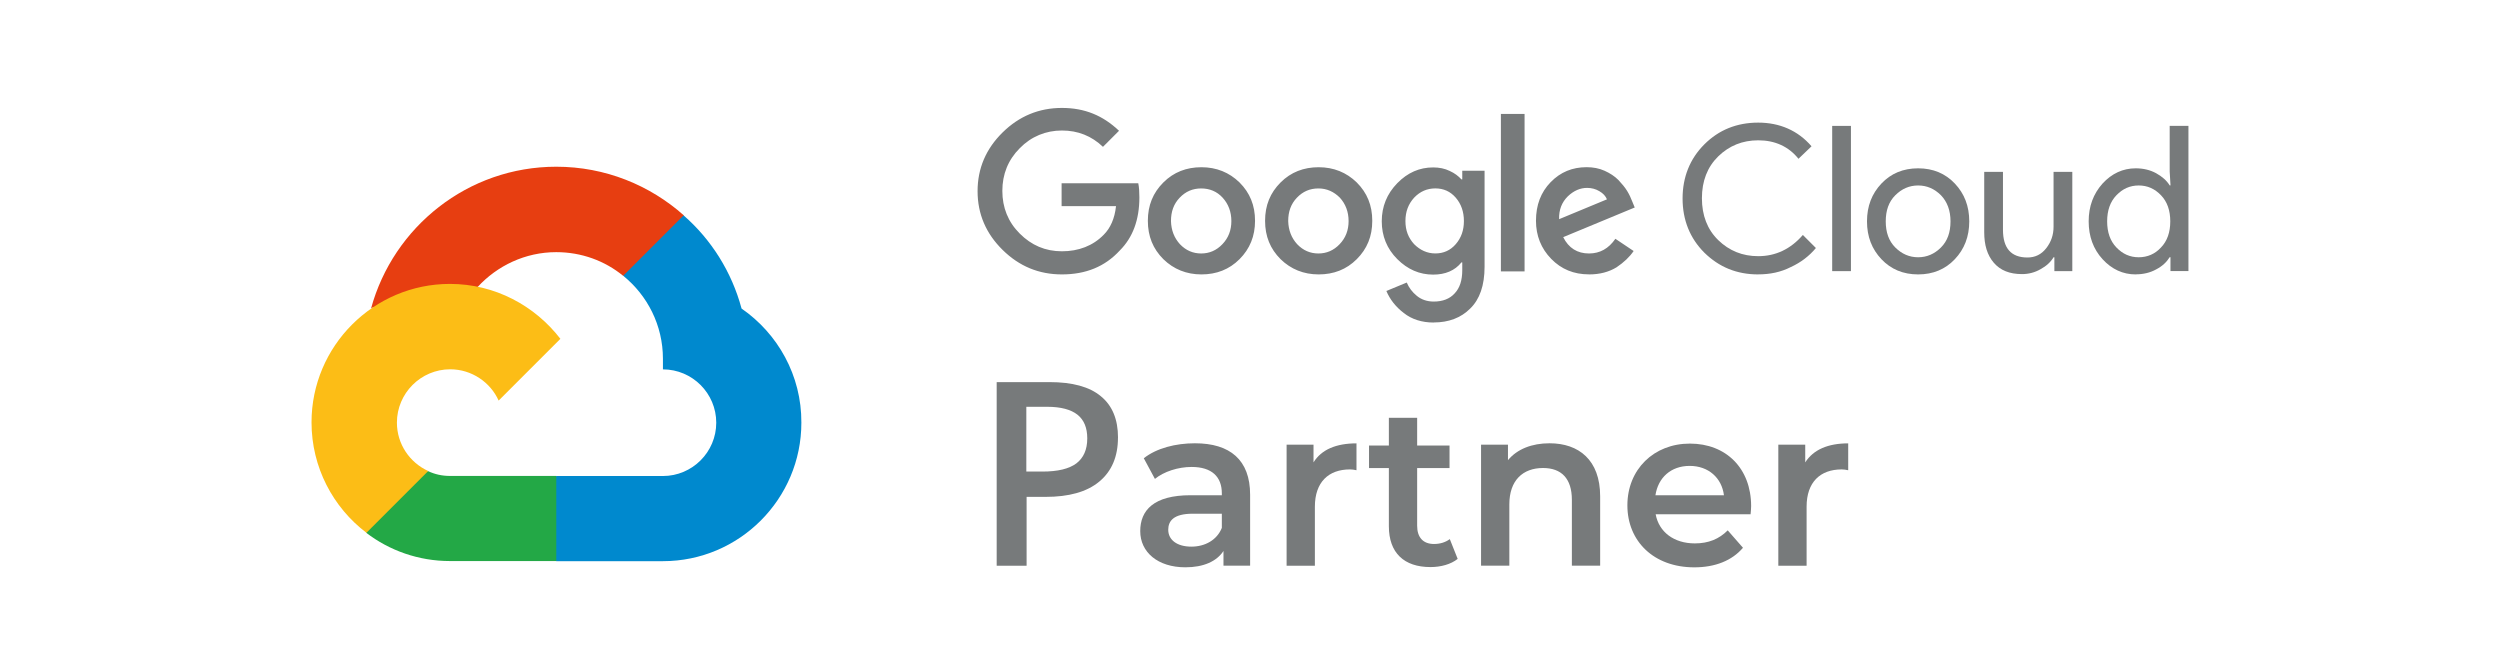
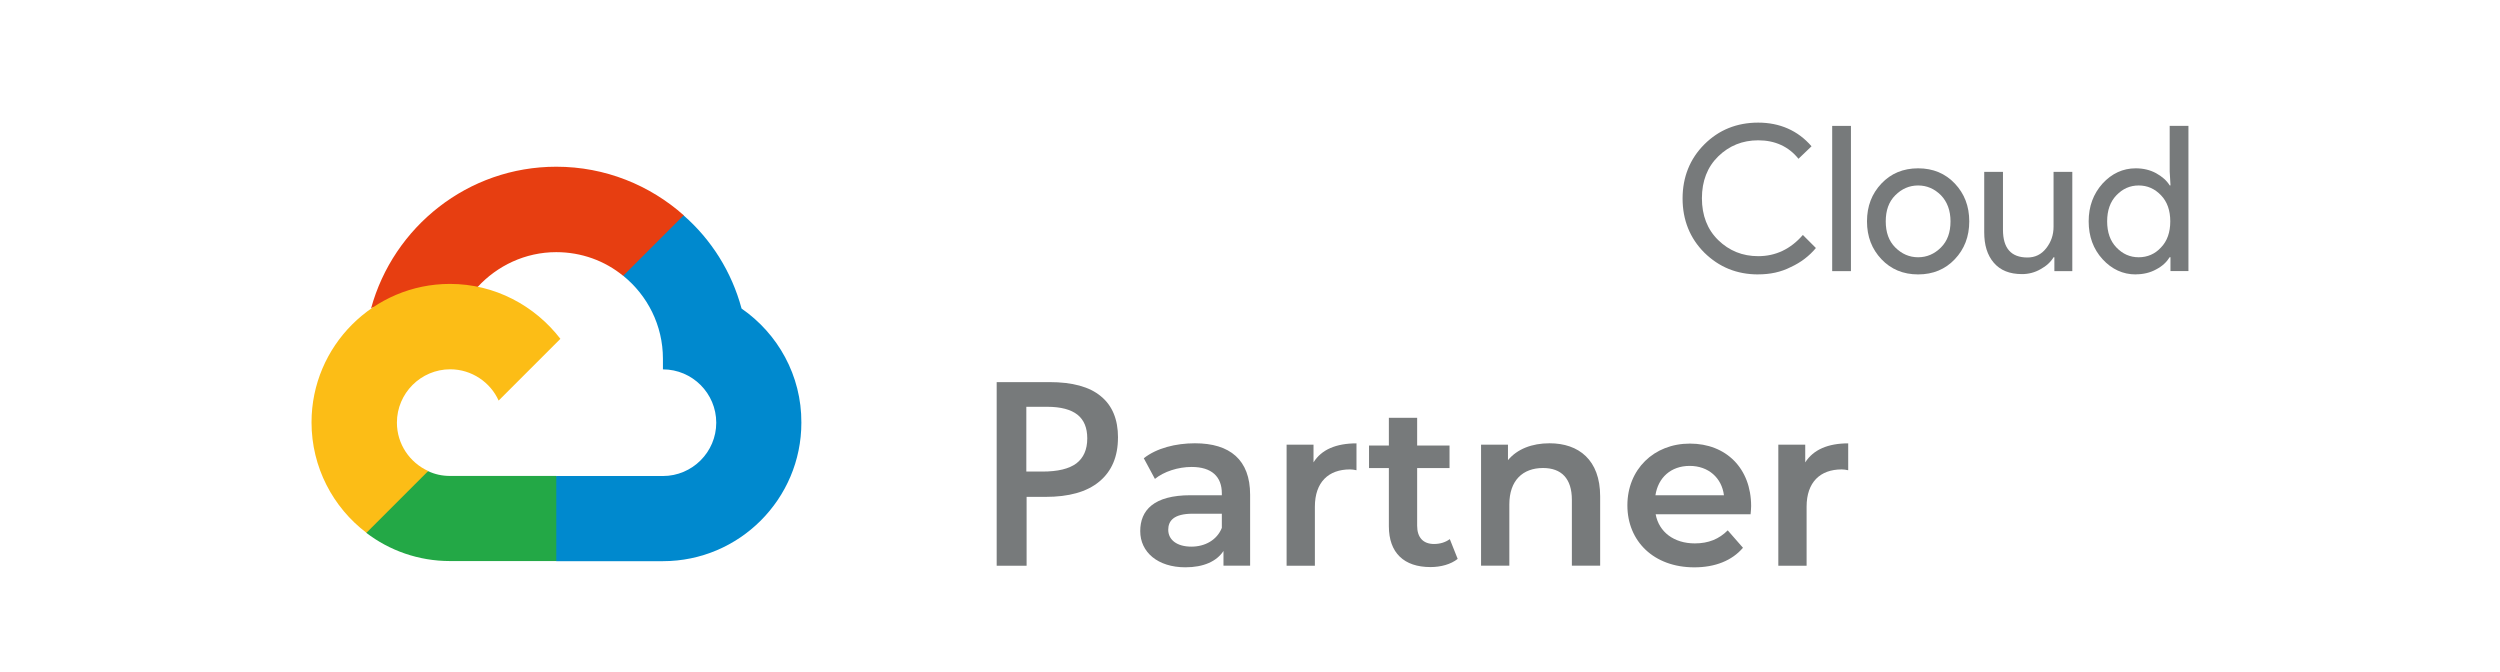
<svg xmlns="http://www.w3.org/2000/svg" id="Layer_1" data-name="Layer 1" viewBox="0 0 640 172">
  <defs>
    <style>
      .cls-1 {
        fill: #777a7b;
      }

      .cls-1, .cls-2, .cls-3, .cls-4, .cls-5 {
        stroke-width: 0px;
      }

      .cls-2 {
        fill: #23a846;
      }

      .cls-3 {
        fill: #fcbd16;
      }

      .cls-4 {
        fill: #e73e11;
      }

      .cls-5 {
        fill: #0089ce;
      }
    </style>
  </defs>
  <g>
    <path class="cls-4" d="m159.54,70.6l4.04.07,10.93-10.93.56-4.6c-8.7-7.73-20.12-12.46-32.66-12.46-22.63,0-41.71,15.39-47.42,36.28,1.18-.84,3.76-.21,3.76-.21l21.86-3.55s1.11-1.88,1.67-1.74c5.01-5.43,12.18-8.91,20.12-8.91,6.48,0,12.46,2.23,17.13,6.06Z" />
    <path class="cls-5" d="m189.83,78.95c-2.51-9.33-7.73-17.62-14.83-23.81l-15.46,15.46c6.2,5.01,10.17,12.67,10.17,21.24v2.72c7.52,0,13.65,6.13,13.65,13.65s-6.13,13.65-13.65,13.65h-27.29l-2.72,2.72v16.36l2.72,2.72h27.29c19.57,0,35.44-15.94,35.44-35.44.07-12.12-6.06-22.84-15.32-29.24Z" />
    <path class="cls-2" d="m115.19,143.63h27.22v-21.79h-27.22c-2.02,0-3.9-.42-5.64-1.25l-3.9,1.18-10.93,10.93-.97,3.69c5.92,4.53,13.37,7.24,21.45,7.24Z" />
    <path class="cls-3" d="m115.19,72.68c-19.57,0-35.44,15.94-35.44,35.44,0,11.49,5.5,21.79,14.06,28.27l15.81-15.81c-4.73-2.16-8.01-6.89-8.01-12.39,0-7.52,6.13-13.65,13.65-13.65,5.5,0,10.3,3.34,12.39,8.01l15.81-15.81c-6.54-8.49-16.78-14.06-28.27-14.06Z" />
  </g>
  <g>
-     <path class="cls-1" d="m271.85,70.25c-5.92,0-10.93-2.09-15.18-6.27-4.25-4.18-6.41-9.19-6.41-15.04s2.16-10.86,6.41-15.04c4.25-4.18,9.33-6.27,15.18-6.27s10.51,1.95,14.62,5.85l-4.11,4.11c-2.92-2.79-6.41-4.18-10.51-4.18s-7.87,1.53-10.79,4.53c-2.99,2.99-4.46,6.68-4.46,10.93s1.46,7.94,4.46,10.93c2.99,2.99,6.54,4.53,10.79,4.53s7.94-1.39,10.72-4.25c1.67-1.67,2.79-4.11,3.13-7.31h-13.93v-5.85h19.63c.21,1.04.28,2.23.28,3.62,0,5.71-1.67,10.24-5.01,13.58-3.83,4.18-8.77,6.13-14.83,6.13Zm45.47-3.9c-2.65,2.65-5.92,3.9-9.75,3.9s-7.1-1.32-9.75-3.9c-2.65-2.65-3.97-5.85-3.97-9.82s1.32-7.17,3.97-9.82c2.65-2.65,5.92-3.9,9.75-3.9s7.1,1.32,9.75,3.9c2.65,2.65,3.97,5.85,3.97,9.82,0,3.9-1.32,7.17-3.97,9.82Zm-15.25-3.83c1.53,1.6,3.34,2.37,5.43,2.37s3.9-.77,5.43-2.37c1.53-1.6,2.3-3.55,2.3-5.92s-.77-4.39-2.23-5.99c-1.46-1.6-3.34-2.37-5.5-2.37s-3.97.77-5.5,2.37c-1.53,1.6-2.23,3.55-2.23,5.99.07,2.37.84,4.32,2.3,5.92Zm45.26,3.83c-2.65,2.65-5.92,3.9-9.75,3.9s-7.1-1.32-9.75-3.9c-2.65-2.65-3.97-5.85-3.97-9.82s1.32-7.17,3.97-9.82c2.65-2.65,5.92-3.9,9.75-3.9s7.1,1.32,9.75,3.9c2.65,2.65,3.97,5.85,3.97,9.82s-1.32,7.17-3.97,9.82Zm-15.25-3.83c1.53,1.6,3.34,2.37,5.43,2.37s3.9-.77,5.43-2.37c1.53-1.6,2.3-3.55,2.3-5.92s-.77-4.39-2.23-5.99c-1.53-1.53-3.34-2.37-5.5-2.37s-3.97.77-5.5,2.37c-1.53,1.6-2.23,3.55-2.23,5.99.07,2.37.84,4.32,2.3,5.92Zm34.95,20.05c-3.06,0-5.64-.84-7.66-2.44-2.09-1.6-3.55-3.48-4.46-5.64l5.22-2.16c.56,1.32,1.39,2.44,2.58,3.41,1.18.97,2.65,1.46,4.32,1.46,2.3,0,4.11-.7,5.36-2.09,1.32-1.39,1.95-3.34,1.95-5.99v-1.95h-.21c-1.67,2.09-4.11,3.13-7.24,3.13-3.48,0-6.54-1.32-9.19-3.97-2.65-2.65-3.97-5.92-3.97-9.68s1.32-7.03,3.97-9.75c2.65-2.72,5.71-4.04,9.19-4.04,1.53,0,2.99.28,4.25.91,1.25.56,2.23,1.32,2.99,2.16h.21v-2.23h5.71v24.58c0,4.8-1.25,8.36-3.69,10.72-2.37,2.37-5.5,3.55-9.33,3.55Zm.42-17.69c2.09,0,3.83-.77,5.22-2.37,1.39-1.6,2.09-3.55,2.09-5.92s-.7-4.39-2.09-5.99c-1.39-1.6-3.13-2.37-5.22-2.37s-3.9.77-5.43,2.37c-1.46,1.6-2.23,3.55-2.23,5.99s.77,4.32,2.23,5.92c1.53,1.53,3.34,2.37,5.43,2.37Zm22.84-35.72v40.31h-6.06V29.17h6.06Zm16.5,41.08c-3.9,0-7.1-1.32-9.68-3.97-2.58-2.65-3.9-5.92-3.9-9.75,0-4.04,1.25-7.31,3.76-9.89,2.51-2.58,5.57-3.83,9.19-3.83,1.67,0,3.2.28,4.6.91,1.39.63,2.58,1.39,3.55,2.37.91.97,1.67,1.88,2.23,2.79.56.91.97,1.81,1.32,2.72l.63,1.53-18.31,7.59c1.39,2.79,3.62,4.18,6.61,4.18,2.79,0,5.01-1.25,6.75-3.76l4.67,3.13c-1.04,1.53-2.51,2.92-4.39,4.18-1.95,1.18-4.25,1.81-7.03,1.81Zm-7.66-14.13l12.25-5.08c-.35-.84-.97-1.53-1.95-2.09-.91-.56-2.02-.84-3.13-.84-1.74,0-3.41.7-4.94,2.16-1.53,1.53-2.3,3.41-2.23,5.85Z" />
    <path class="cls-1" d="m450.1,70.25c-5.5,0-10.03-1.88-13.79-5.57-3.69-3.69-5.57-8.36-5.57-13.86s1.88-10.17,5.57-13.86c3.69-3.69,8.29-5.57,13.79-5.57s10.17,2.02,13.65,6.06l-3.34,3.2c-2.51-3.13-5.99-4.73-10.3-4.73-4.04,0-7.45,1.39-10.24,4.11s-4.18,6.34-4.18,10.72,1.39,8.01,4.18,10.72c2.79,2.72,6.2,4.11,10.24,4.11,4.46,0,8.29-1.81,11.42-5.43l3.34,3.34c-1.67,2.02-3.83,3.69-6.41,4.87-2.58,1.32-5.36,1.88-8.36,1.88Z" />
    <path class="cls-1" d="m473.84,69.41h-4.8v-37.18h4.8v37.18Z" />
    <path class="cls-1" d="m481.64,46.99c2.44-2.58,5.57-3.9,9.4-3.9s6.96,1.32,9.4,3.9c2.44,2.58,3.69,5.78,3.69,9.68s-1.25,7.1-3.69,9.68c-2.44,2.58-5.57,3.9-9.4,3.9s-6.96-1.32-9.4-3.9c-2.44-2.58-3.69-5.78-3.69-9.68s1.25-7.1,3.69-9.68Zm3.55,16.36c1.67,1.67,3.62,2.51,5.85,2.51s4.18-.84,5.85-2.51c1.67-1.67,2.44-3.9,2.44-6.68s-.84-5.01-2.44-6.68c-1.67-1.67-3.62-2.51-5.85-2.51s-4.18.84-5.85,2.51c-1.67,1.67-2.44,3.9-2.44,6.68s.77,5.01,2.44,6.68Z" />
    <path class="cls-1" d="m530.52,69.41h-4.6v-3.55h-.21c-.7,1.18-1.81,2.23-3.34,3.06-1.46.84-3.06,1.25-4.73,1.25-3.2,0-5.57-.97-7.24-2.92-1.67-1.95-2.44-4.53-2.44-7.8v-15.46h4.8v14.83c0,4.73,2.09,7.1,6.27,7.1,1.95,0,3.55-.77,4.8-2.37,1.25-1.6,1.88-3.41,1.88-5.5v-14.06h4.8v25.41h0Z" />
    <path class="cls-1" d="m546.74,70.25c-3.27,0-6.13-1.32-8.49-3.9-2.37-2.58-3.55-5.85-3.55-9.68s1.18-7.03,3.55-9.68c2.37-2.58,5.22-3.9,8.49-3.9,1.95,0,3.69.42,5.22,1.25,1.53.84,2.72,1.88,3.48,3.13h.21l-.21-3.55v-11.7h4.8v37.18h-4.6v-3.55h-.21c-.77,1.25-1.88,2.3-3.48,3.13-1.53.84-3.27,1.25-5.22,1.25Zm.77-4.39c2.23,0,4.18-.84,5.71-2.51,1.6-1.67,2.37-3.9,2.37-6.68s-.77-5.01-2.37-6.68c-1.6-1.67-3.48-2.51-5.71-2.51s-4.11.84-5.71,2.51c-1.6,1.67-2.37,3.9-2.37,6.68s.77,5.01,2.37,6.68c1.6,1.67,3.48,2.51,5.71,2.51Z" />
  </g>
  <g>
    <path class="cls-1" d="m286.2,112.02c0,4.87-1.6,8.63-4.8,11.28-3.2,2.65-7.8,3.9-13.72,3.9h-4.87v17.62h-7.66v-47h13.51c5.85,0,10.24,1.18,13.16,3.62,2.92,2.37,4.39,5.92,4.39,10.58Zm-23.46,8.7h4.11c3.97,0,6.82-.7,8.7-2.09,1.81-1.39,2.79-3.48,2.79-6.41,0-2.72-.84-4.73-2.51-6.06-1.67-1.32-4.25-2.02-7.73-2.02h-5.36v16.57h0Z" />
    <path class="cls-1" d="m320.03,126.64v18.17h-6.82v-3.76c-1.74,2.65-5.08,4.18-9.75,4.18-7.1,0-11.56-3.9-11.56-9.26s3.48-9.19,12.88-9.19h8.01v-.49c0-4.25-2.58-6.75-7.73-6.75-3.48,0-7.1,1.18-9.4,3.06l-2.85-5.29c3.27-2.58,8.15-3.83,13.09-3.83,8.98,0,14.13,4.25,14.13,13.16Zm-7.24,8.49v-3.62h-7.45c-4.94,0-6.27,1.88-6.27,4.11,0,2.58,2.23,4.32,5.92,4.32,3.48,0,6.54-1.67,7.8-4.8Z" />
    <path class="cls-1" d="m347.26,113.49v6.89c-.63-.14-1.18-.21-1.67-.21-5.5,0-8.98,3.27-8.98,9.54v15.11h-7.24v-30.98h6.89v4.53c2.02-3.27,5.78-4.87,11-4.87Z" />
    <path class="cls-1" d="m373.16,143.08c-1.74,1.39-4.32,2.09-6.96,2.09-6.75,0-10.65-3.62-10.65-10.44v-14.9h-5.08v-5.78h5.08v-7.1h7.24v7.1h8.29v5.78h-8.29v14.76c0,2.99,1.53,4.67,4.32,4.67,1.53,0,2.92-.42,4.04-1.25l2.02,5.08Z" />
    <path class="cls-1" d="m409.64,127.06v17.75h-7.24v-16.85c0-5.5-2.72-8.15-7.38-8.15-5.15,0-8.63,3.13-8.63,9.33v15.67h-7.24v-30.98h6.89v3.97c2.37-2.85,6.13-4.32,10.65-4.32,7.45,0,12.95,4.25,12.95,13.58Z" />
    <path class="cls-1" d="m448.15,131.66h-24.3c.84,4.53,4.67,7.45,10.03,7.45,3.48,0,6.2-1.11,8.42-3.34l3.9,4.46c-2.79,3.27-7.1,5.01-12.46,5.01-10.37,0-17.13-6.68-17.13-15.87s6.75-15.81,16.01-15.81,15.67,6.34,15.67,16.01c0,.49-.07,1.39-.14,2.09Zm-24.37-4.87h17.55c-.56-4.46-3.97-7.52-8.77-7.52s-8.08,2.99-8.77,7.52Z" />
    <path class="cls-1" d="m473.14,113.49v6.89c-.63-.14-1.18-.21-1.67-.21-5.5,0-8.98,3.27-8.98,9.54v15.11h-7.24v-30.98h6.89v4.53c2.09-3.27,5.85-4.87,11-4.87Z" />
  </g>
</svg>